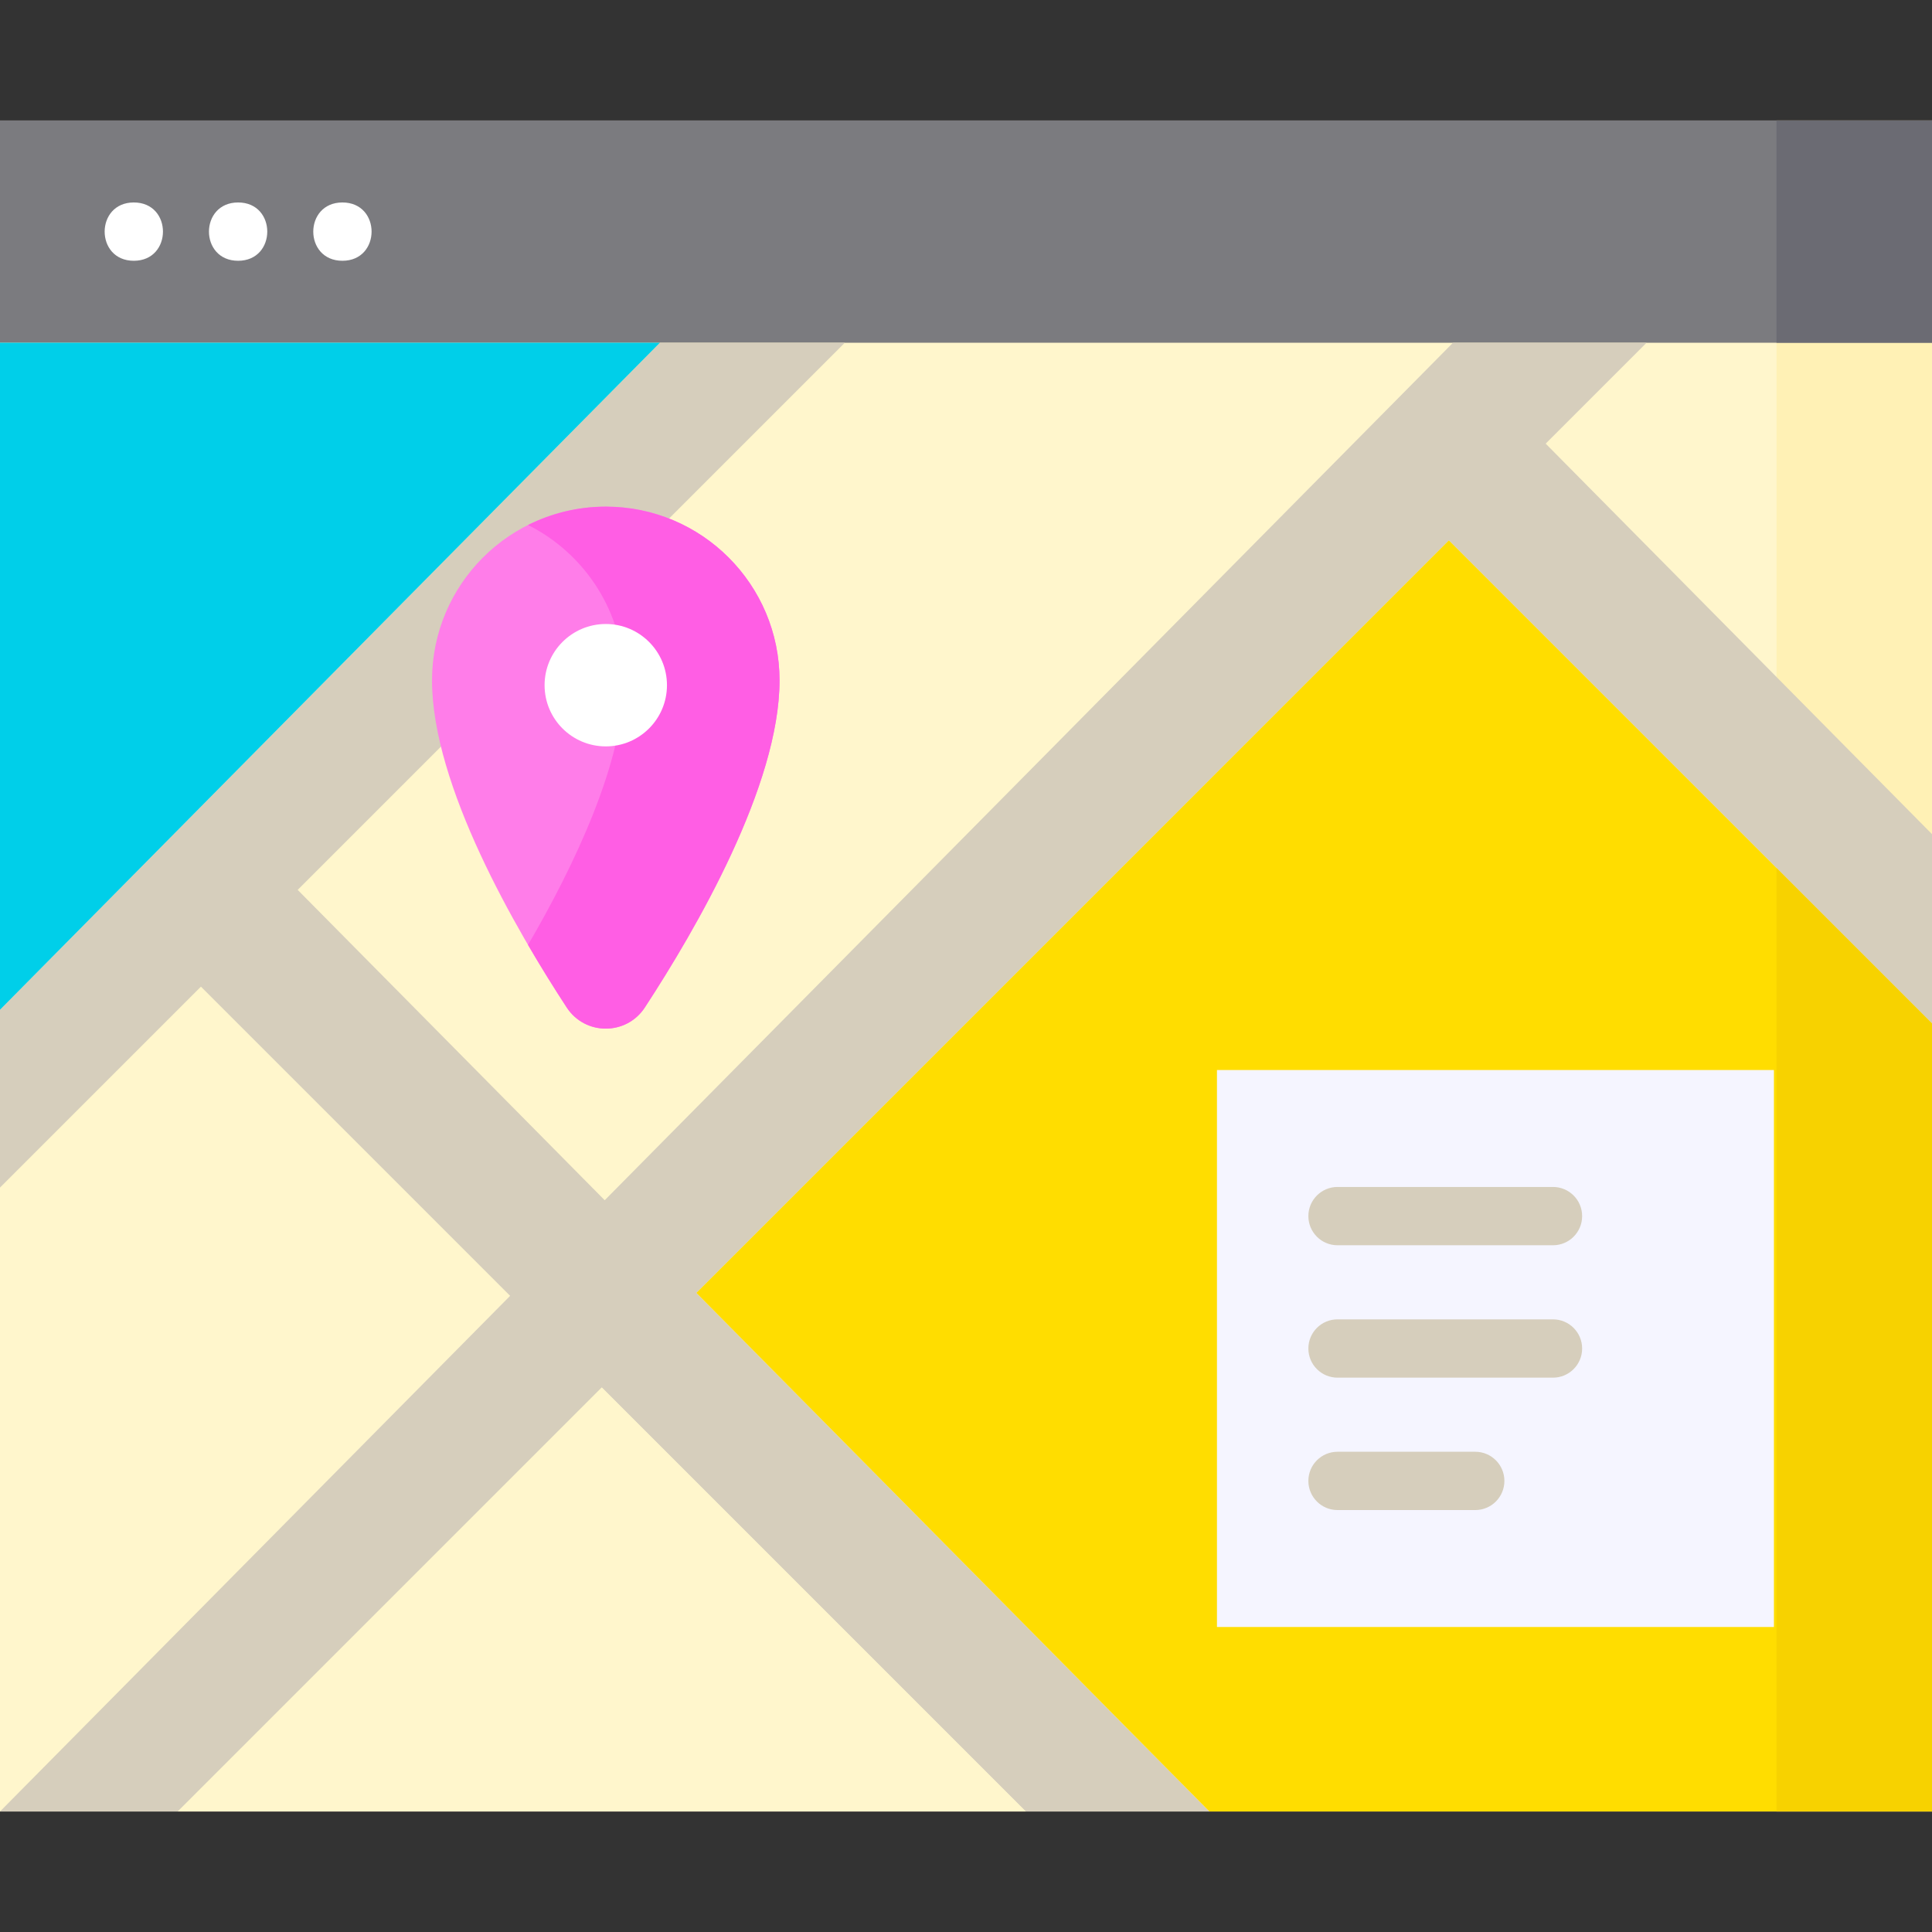
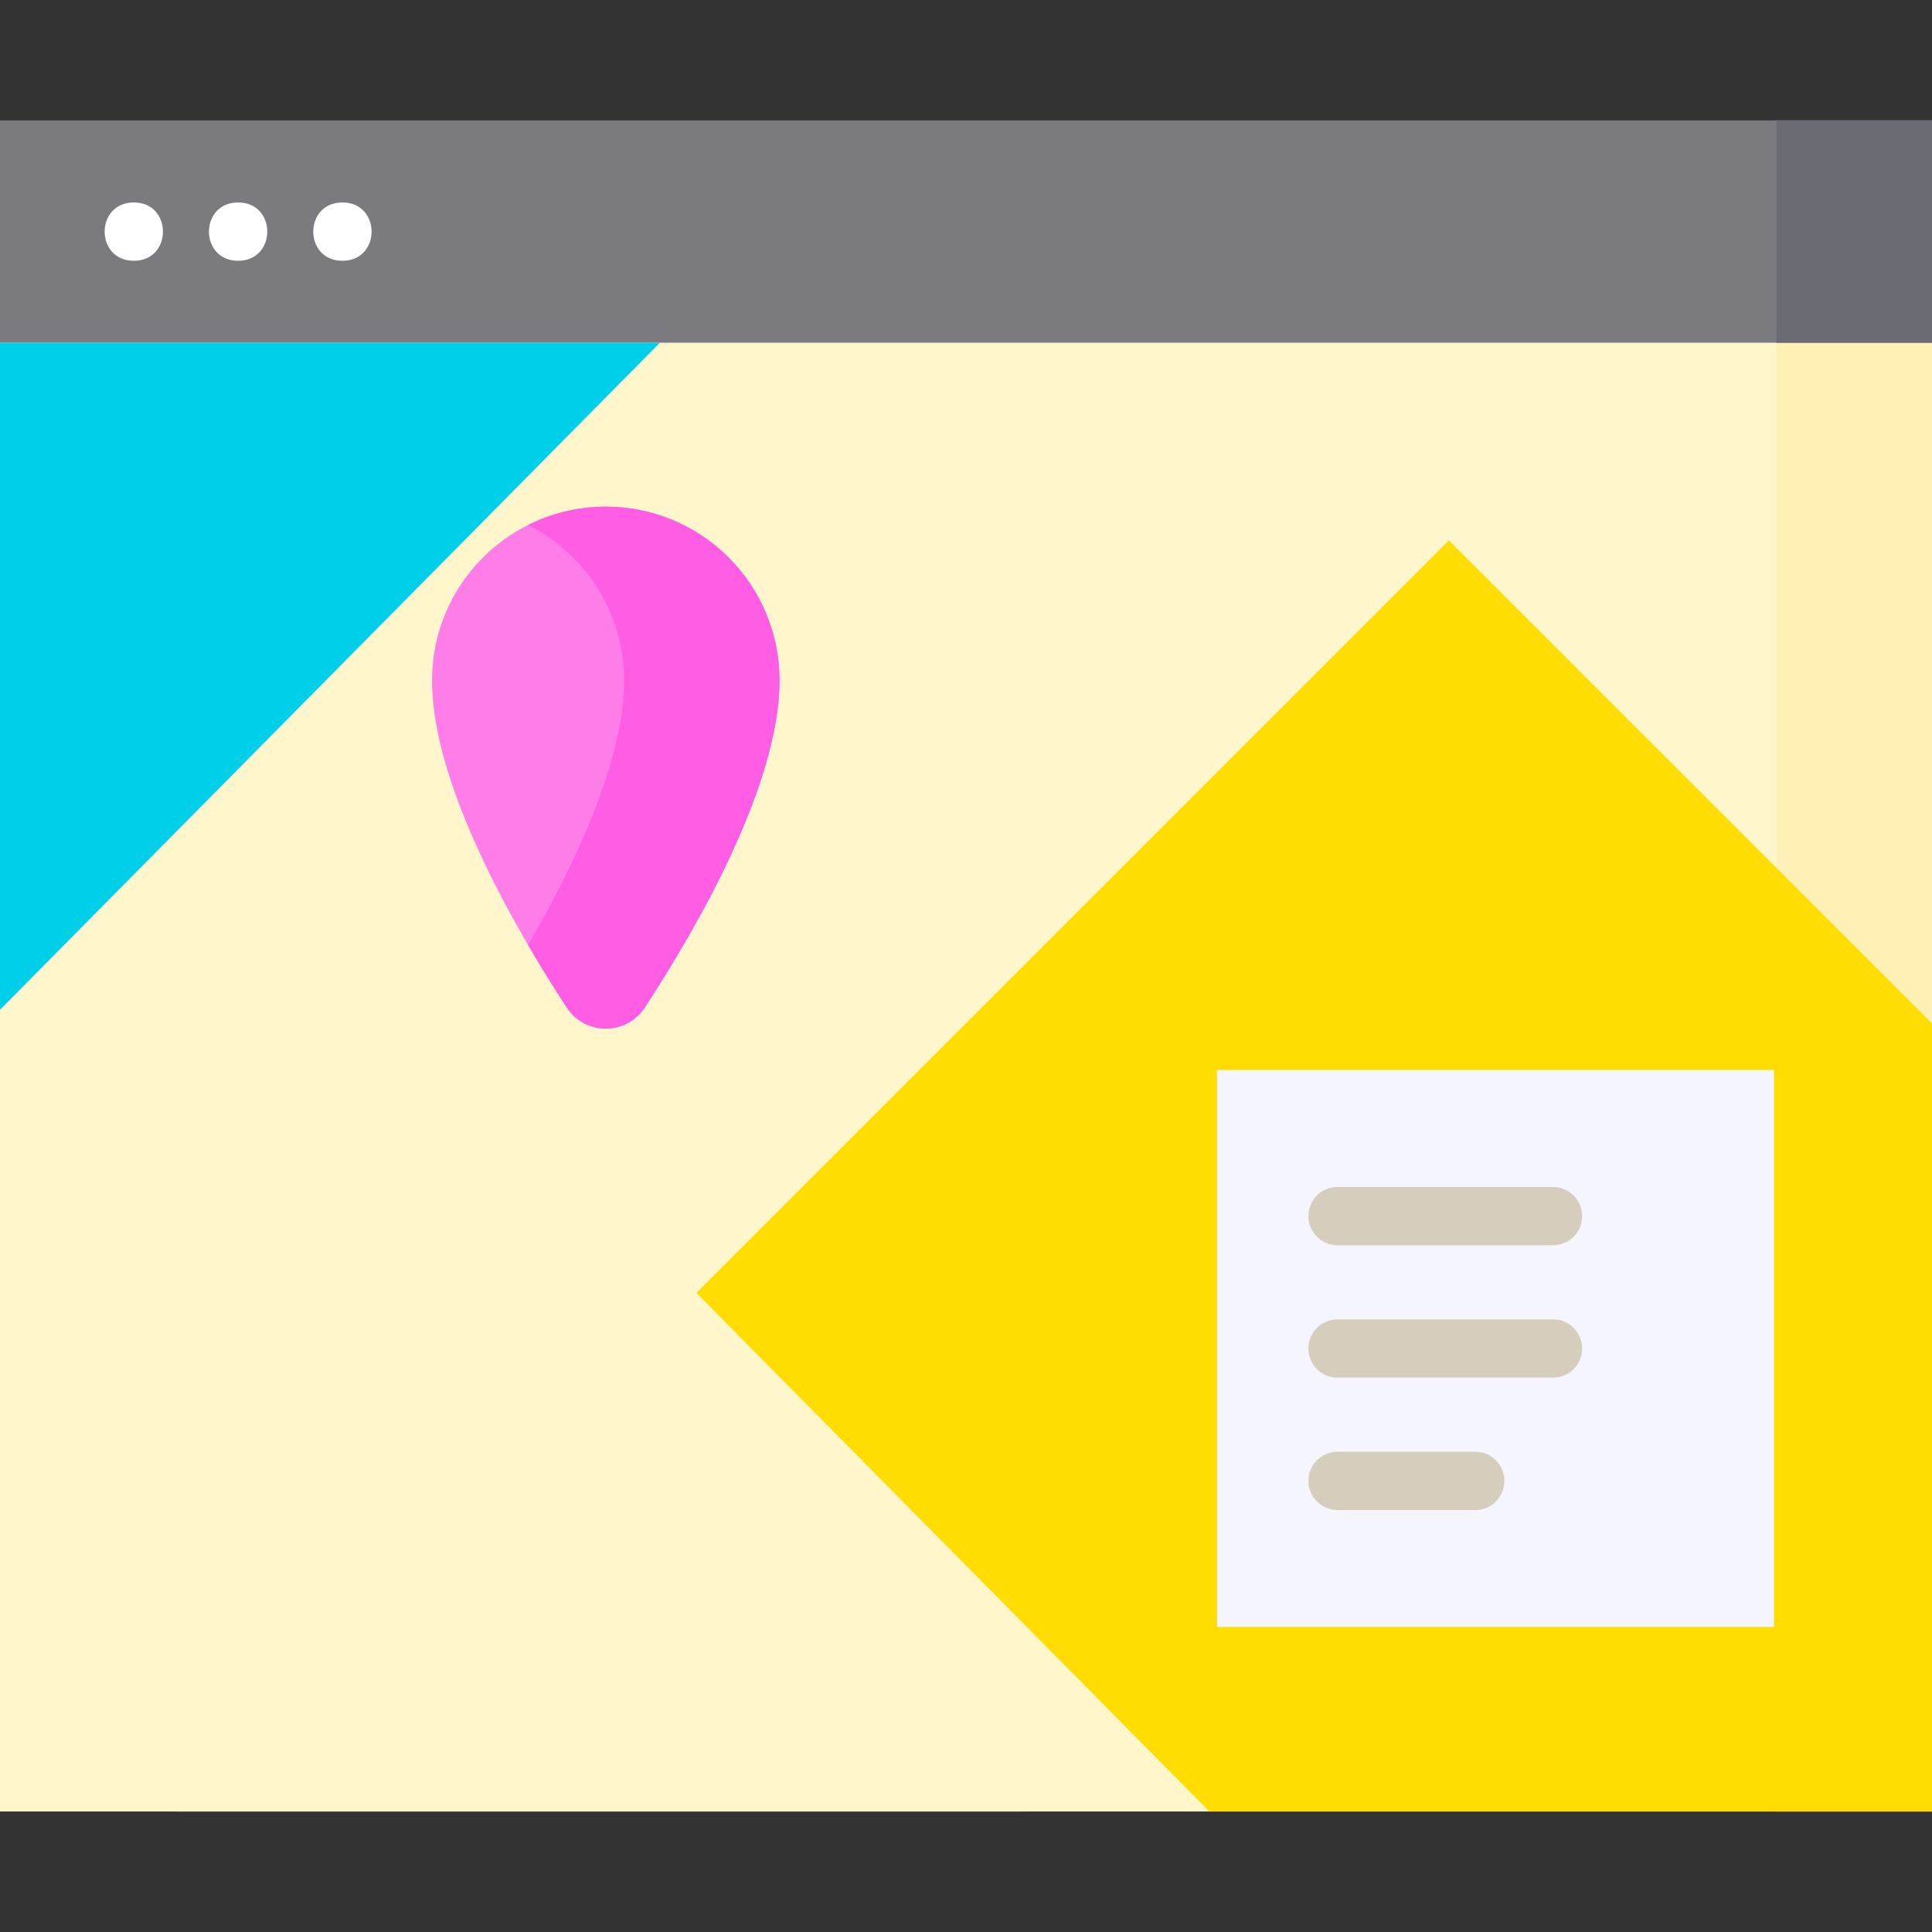
<svg xmlns="http://www.w3.org/2000/svg" id="Layer_1" enable-background="new 0 0 511.862 511.862" height="512" viewBox="0 0 511.862 511.862" width="512">
  <rect x="0" y="0" width="511.862" height="511.862" fill="#333333" stroke="none" />
  <g>
    <g>
      <g>
        <path d="m0 31.927h511.862v448.008h-511.862z" fill="#fff6cc" />
        <path d="m470.666 31.927h41.196v448.008h-41.196z" fill="#fff1b5" />
        <path d="m0 31.927h511.862v58.876h-511.862z" fill="#7b7b7f" />
        <path d="m470.666 31.927h41.196v58.876h-41.196z" fill="#6b6b73" />
      </g>
-       <path d="m511.862 271.168v-50.173l-102.353-103.462 26.73-26.73h-51.279l-224.748 227.184-81.341-82.223 144.961-144.961h-49.001l-174.831 176.725v47.107l53.234-53.234 81.917 81.918-135.151 136.616h47.107l112.33-112.33 112.33 112.33h48.657l-135.922-137.395 199.365-199.366z" fill="#d6cebc" />
      <path d="m320.424 479.935-135.922-137.395 199.365-199.366 127.995 127.994v208.767z" fill="#fd0" />
-       <path d="m470.666 229.972v249.963h41.196v-208.767z" fill="#f7d200" />
      <path d="m322.42 283.491h147.561v147.561h-147.561z" fill="#f5f5ff" />
      <path d="m0 267.528v-176.725h174.831z" fill="#00cfe9" />
      <g fill="#d6cebc">
        <path d="m354.361 329.918h57.085c4.266 0 7.724-3.458 7.724-7.724s-3.458-7.724-7.724-7.724h-57.085c-4.266 0-7.724 3.458-7.724 7.724s3.458 7.724 7.724 7.724z" />
        <path d="m411.446 349.548h-57.085c-4.266 0-7.724 3.458-7.724 7.724s3.458 7.724 7.724 7.724h57.085c4.266 0 7.724-3.458 7.724-7.724.001-4.266-3.457-7.724-7.724-7.724z" />
        <path d="m390.848 384.627h-36.487c-4.266 0-7.724 3.458-7.724 7.724s3.458 7.724 7.724 7.724h36.487c4.266 0 7.724-3.458 7.724-7.724s-3.457-7.724-7.724-7.724z" />
      </g>
      <g>
-         <path d="m206.529 180.268c0 27.802-22.117 65.895-35.691 86.657-4.878 7.462-15.812 7.462-20.69 0-13.574-20.762-35.691-58.855-35.691-86.657 0-25.425 20.611-46.036 46.036-46.036s46.036 20.611 46.036 46.036z" fill="#ff7de9" />
+         <path d="m206.529 180.268c0 27.802-22.117 65.895-35.691 86.657-4.878 7.462-15.812 7.462-20.69 0-13.574-20.762-35.691-58.855-35.691-86.657 0-25.425 20.611-46.036 46.036-46.036s46.036 20.611 46.036 46.036" fill="#ff7de9" />
        <path d="m160.493 134.232c-7.407 0-14.399 1.759-20.598 4.867 15.08 7.56 25.438 23.151 25.438 41.169 0 21.464-13.181 49.055-25.438 70.076 3.619 6.207 7.158 11.848 10.253 16.581 4.878 7.462 15.812 7.462 20.69 0 13.574-20.762 35.691-58.855 35.691-86.657 0-25.425-20.611-46.036-46.036-46.036z" fill="#ff5ee4" />
        <g>
-           <circle cx="160.493" cy="181.534" fill="#fff" r="16.212" />
-         </g>
+           </g>
      </g>
      <path d="m47.107 479.935 112.33-112.33 112.33 112.33z" fill="#fff6cc" />
    </g>
    <g>
      <path d="m35.451 69.089c10.291 0 10.308-15.449 0-15.449-10.29.001-10.307 15.449 0 15.449z" fill="#fff" />
    </g>
    <g>
      <path d="m63.087 69.089c10.291 0 10.308-15.449 0-15.449-10.291.001-10.308 15.449 0 15.449z" fill="#fff" />
    </g>
    <g>
      <path d="m90.723 69.089c10.291 0 10.308-15.449 0-15.449-10.291.001-10.308 15.449 0 15.449z" fill="#fff" />
    </g>
  </g>
</svg>